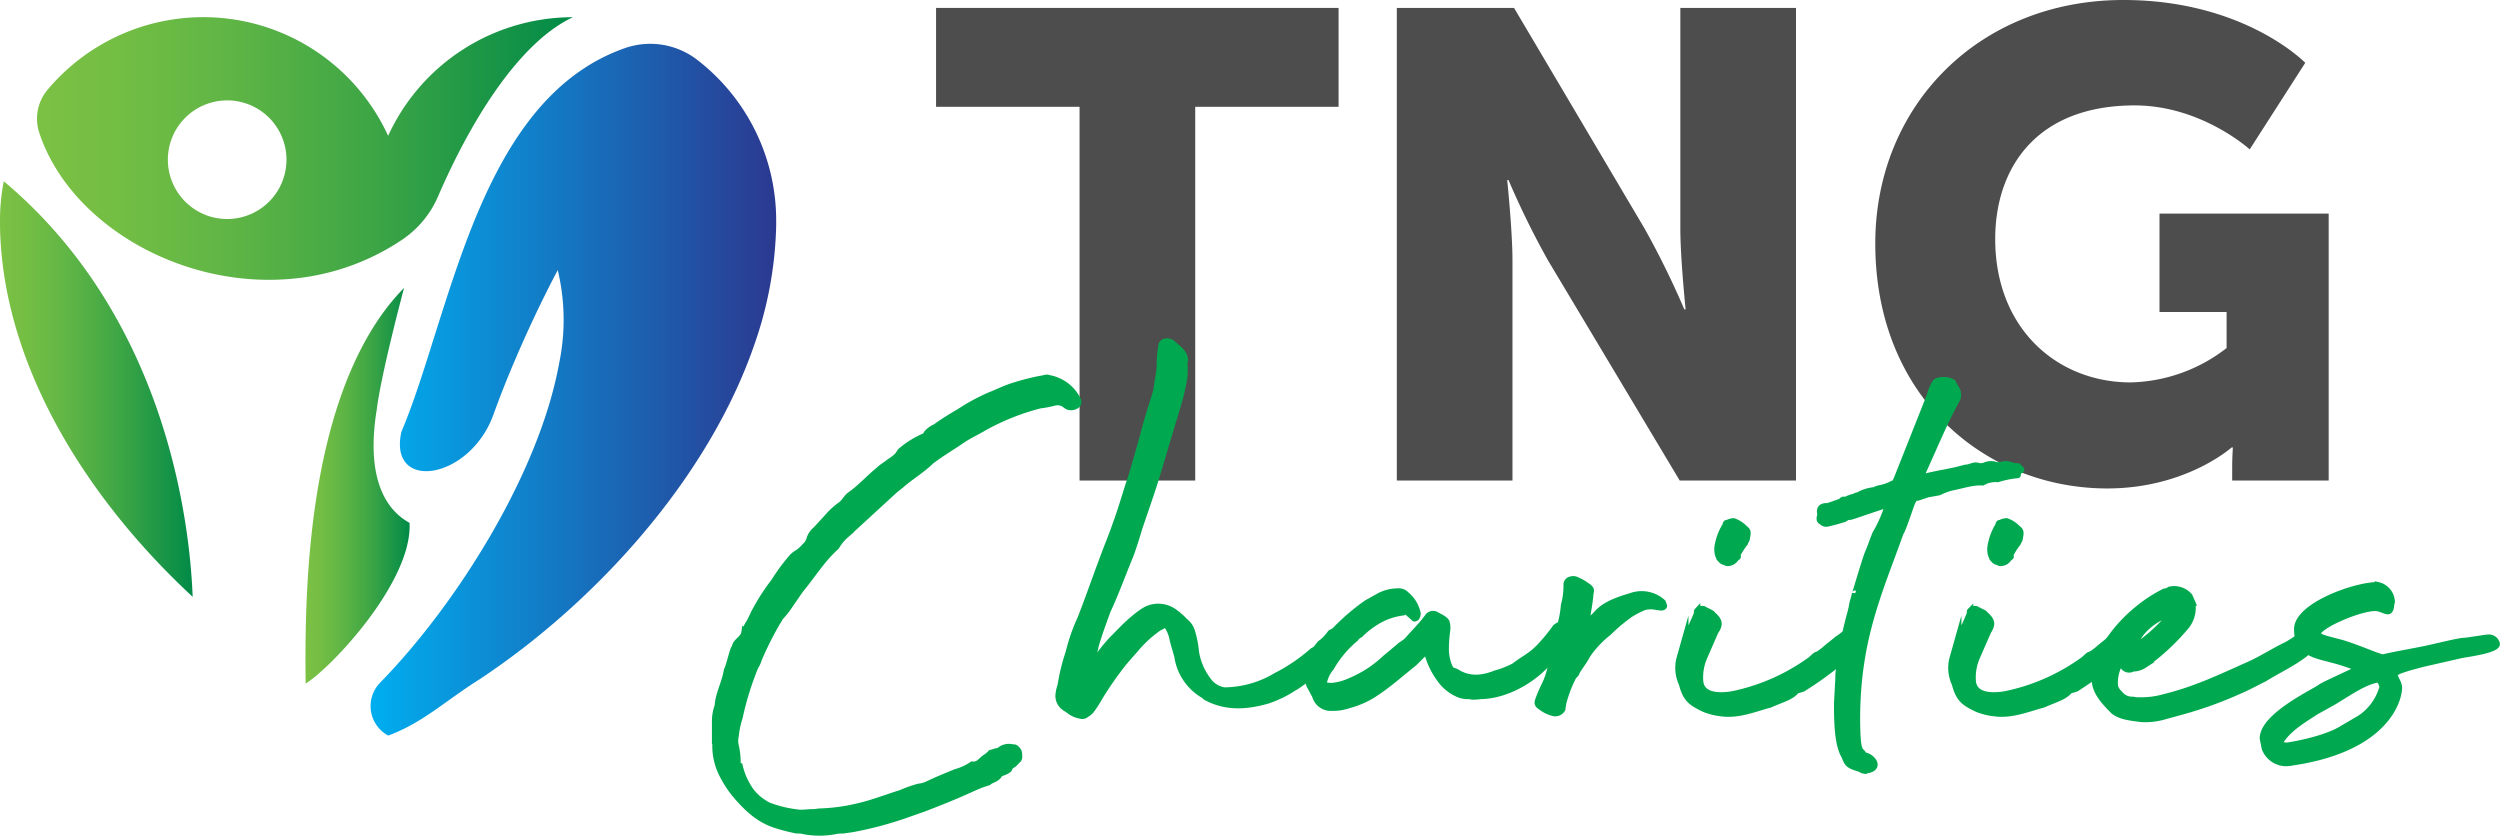
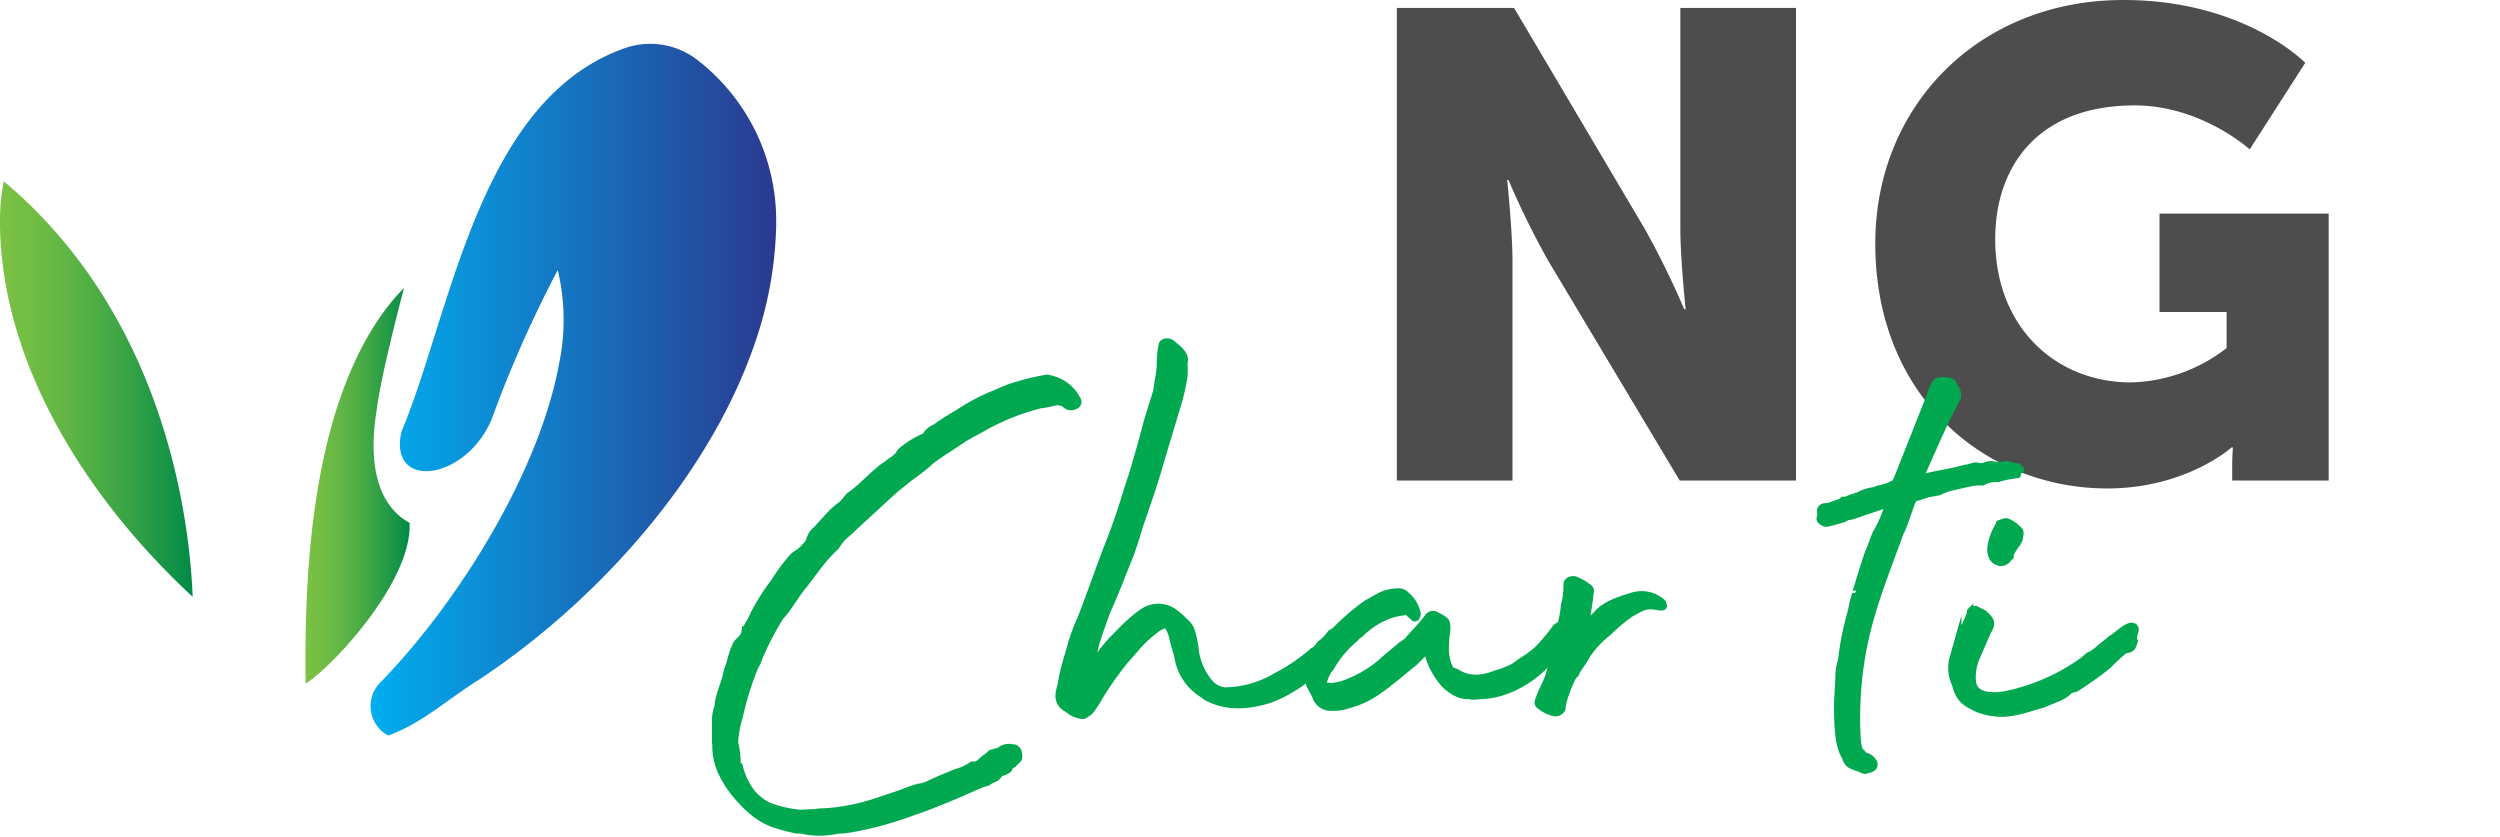
<svg xmlns="http://www.w3.org/2000/svg" xmlns:xlink="http://www.w3.org/1999/xlink" viewBox="0 0 397.94 133.16">
  <defs>
    <style>.cls-1{fill:#f786b9;}.cls-2{fill:url(#linear-gradient);}.cls-3{fill:url(#linear-gradient-2);}.cls-4{fill:url(#linear-gradient-3);}.cls-5{fill:url(#linear-gradient-4);}.cls-6{fill:#4d4d4d;}.cls-7{fill:#00a94f;stroke:#00a94f;stroke-miterlimit:10;}</style>
    <linearGradient id="linear-gradient" x1="58.98" y1="61.99" x2="123.55" y2="61.99" gradientUnits="userSpaceOnUse">
      <stop offset="0" stop-color="#00aeef" />
      <stop offset="1" stop-color="#2b3990" />
    </linearGradient>
    <linearGradient id="linear-gradient-2" x1="5.89" y1="23.64" x2="91.19" y2="23.64" gradientUnits="userSpaceOnUse">
      <stop offset="0" stop-color="#7bc144" />
      <stop offset="0.14" stop-color="#74be44" />
      <stop offset="0.36" stop-color="#5fb545" />
      <stop offset="0.62" stop-color="#3ea645" />
      <stop offset="0.91" stop-color="#109147" />
      <stop offset="1" stop-color="#008a47" />
    </linearGradient>
    <linearGradient id="linear-gradient-3" x1="0" y1="61.92" x2="30.67" y2="61.92" xlink:href="#linear-gradient-2" />
    <linearGradient id="linear-gradient-4" x1="48.62" y1="77.33" x2="65.2" y2="77.33" xlink:href="#linear-gradient-2" />
  </defs>
  <g id="Layer_2" data-name="Layer 2">
    <g id="Layer_1-2" data-name="Layer 1">
      <path class="cls-1" d="M57,114.66l-.24-.15Z" />
      <path class="cls-2" d="M123.55,35.08c0,.29,0,.56,0,.85a61.13,61.13,0,0,1-3.5,19c-7.36,21.29-25.28,41-43.75,53.22-5.47,3.44-8.91,6.84-14.46,8.92h-.07a5.33,5.33,0,0,1-1.25-8.42C72.59,96.3,85.8,75.44,89,57.84A33.92,33.92,0,0,0,88.78,43s-3.25,6-6.67,14c-1.24,2.87-2.49,6-3.63,9.17-3.86,10.3-16.71,12.14-14.59,2.58C65.72,64.4,67.34,59.32,69,54c5.81-18.36,12.41-40,30.47-46.34A12.24,12.24,0,0,1,111,9.54,32.29,32.29,0,0,1,123.55,35.08Z" />
-       <path class="cls-3" d="M61.78,21.62A32.36,32.36,0,0,0,7.57,14.29a7.15,7.15,0,0,0-1.34,6.78C11,35.65,29.08,46.22,47,44.32a37.41,37.41,0,0,0,17.14-6.25,15.86,15.86,0,0,0,5.57-6.77C75.43,18.09,83.07,6.55,91.19,2.74A32.34,32.34,0,0,0,61.78,21.62ZM27.08,28a9.44,9.44,0,1,1,9.08,6.86,9.63,9.63,0,0,1-2.8-.42A9.46,9.46,0,0,1,27.08,28Z" />
      <path class="cls-4" d="M30.67,95C13.55,79.15.33,57.8,0,35.93c0-.29,0-.56,0-.85a32.82,32.82,0,0,1,.6-6.23C26.54,50.62,30.21,83.28,30.67,95Z" />
      <path class="cls-5" d="M48.65,108.82c-.15-13,0-40.87,11.6-58a35.91,35.91,0,0,1,4.07-5s-.7,2.6-1.54,6c-1.07,4.36-2.39,10-2.8,13.3-2.24,13.64,3.47,17.11,5.21,18.11C65.68,92.43,53,106.07,48.65,108.82Z" />
-       <path class="cls-6" d="M171.84,17H149V1.26h64.07V17H190.25V76.49H171.84Z" />
      <path class="cls-6" d="M222.34,1.26H241L261.79,36.4a136.36,136.36,0,0,1,6.31,12.84h.21s-.84-8.1-.84-12.84V1.26h18.41V76.49H267.37l-20.94-35a132.81,132.81,0,0,1-6.31-12.83h-.21s.84,8.1.84,12.83v35H222.34Z" />
      <path class="cls-6" d="M338,0c19.26,0,28.94,10,28.94,10l-8.84,13.78s-7.68-7-18.31-7c-15.78,0-22.2,10.1-22.2,21.26,0,14.3,9.89,22.83,21.57,22.83a25.76,25.76,0,0,0,15.26-5.47V49.66H343.74V34h26.93V76.49H355.31V74.38c0-1.58.11-3.15.11-3.15h-.21s-7.26,6.52-19.78,6.52c-19.25,0-36.93-14.41-36.93-39C298.5,16.83,315,0,338,0Z" />
      <path class="cls-7" d="M113.82,116.65V115a7.23,7.23,0,0,1,.43-2.63c.1-1.89,1.15-3.68,1.47-5.68.42-.94.63-2.1,1-3.15a9.16,9.16,0,0,0,.42-1c.42-.64,1.26-1.06,1.37-1.9a8,8,0,0,1,.84-1.68l.95-1.9a34,34,0,0,1,2.94-4.52A30.08,30.08,0,0,1,125.82,89a3.66,3.66,0,0,1,1.15-1,5.3,5.3,0,0,0,1.16-1.05,2.27,2.27,0,0,0,.74-1.16,2.92,2.92,0,0,1,1-1.47l2.21-2.42a12,12,0,0,1,1.68-1.48c.63-.42.95-1.15,1.48-1.58,1.68-1.15,2.94-2.63,4.62-4,.53-.53,1.16-.84,1.79-1.37a6.13,6.13,0,0,0,1.27-1l.42-.63A14.26,14.26,0,0,1,147,69.52a.89.89,0,0,0,.53-.53,3.55,3.55,0,0,1,1.37-1c1.15-.84,2.52-1.68,3.78-2.42a32.45,32.45,0,0,1,4.84-2.63c1.37-.53,2.53-1.16,4-1.58a36.3,36.3,0,0,1,4.73-1.16.94.94,0,0,1,.74,0,6.36,6.36,0,0,1,4.63,3.58.71.71,0,0,1-.42.84,1.44,1.44,0,0,1-1.16.11,2.31,2.31,0,0,1-.63-.42,2.12,2.12,0,0,0-1.68-.21,17.52,17.52,0,0,1-2.21.42A37.36,37.36,0,0,0,156.75,68c-1.06.64-2.21,1.16-3.37,1.9-1.68,1.16-3.47,2.21-5.15,3.47-1.37,1.37-3.16,2.42-4.74,3.79l-1.05.84-7.79,7.15a7.19,7.19,0,0,0-1.15,1.26l-.42.64c-2.11,1.89-3.48,4.1-5.16,6.2-.63.74-1.16,1.58-1.68,2.32s-1.16,1.79-2,2.63a50.28,50.28,0,0,0-3.47,6.73,4.11,4.11,0,0,1-.53,1.16,47.48,47.48,0,0,0-2.52,8.1,14.23,14.23,0,0,0-.63,3,3.32,3.32,0,0,0,0,1.47,12.18,12.18,0,0,1,.31,2.74c0,.21,0,.42.32.52a11.28,11.28,0,0,0,1.89,4.11,8.37,8.37,0,0,0,2.74,2.2,19.19,19.19,0,0,0,5.05,1.16c.63,0,1.36-.1,2.1-.1.32,0,.74-.11,1.16-.11a29.31,29.31,0,0,0,5.57-.74c2.42-.52,4.84-1.47,7.16-2.2a21,21,0,0,1,2.84-1,4.26,4.26,0,0,0,1.47-.42c1.58-.74,2.84-1.26,4.42-1.9a8.93,8.93,0,0,0,2.31-1l.32-.21c1.16.11,1.37-.73,2.31-1.26,1.26-1,0-.32,1.48-.84a.93.93,0,0,0,.63-.21,2.27,2.27,0,0,1,2-.42h.21c.31,0,.63.42.73.63s.11.63.11.94a1,1,0,0,1-.11.32l-.73.74c-1.48.94,0,.52-1.48,1.26-1.26.42-.52.42-1.47,1.05-2.52,1.16.32.11-2.31,1l-1,.42c-2.74,1.27-5.37,2.32-8.1,3.37l-2.11.74a57.84,57.84,0,0,1-9.25,2.52l-1.48.21a5.32,5.32,0,0,0-1.26.11,13.24,13.24,0,0,1-4.94,0,3.81,3.81,0,0,0-1.16-.11,29.82,29.82,0,0,1-3.26-.84c-2.74-.84-4.74-2.73-6.63-5a17.06,17.06,0,0,1-2.21-3.58,10.14,10.14,0,0,1-.84-4v-2.21Z" />
      <path class="cls-7" d="M188.52,59.94a33.22,33.22,0,0,1-1,4.42l-2,6.63c-.73,2.52-1.47,5.05-2.31,7.57l-1.9,5.58c-.42,1.47-.84,2.74-1.36,4.21-1.27,3.05-2.32,6-3.69,8.94-.63,1.79-1.36,3.68-1.89,5.58-.1.84-.53,1.47-.53,2.21,0,.1,0,.1.11.21h.1l.64-.64a31.46,31.46,0,0,1,2.31-2.84c1.16-1.15,2.21-2.31,3.37-3.26a14.12,14.12,0,0,1,2-1.47,4.34,4.34,0,0,1,4.52.32,10.73,10.73,0,0,1,1.68,1.47,3.24,3.24,0,0,1,1.16,1.68,16.36,16.36,0,0,1,.63,3.26,10.19,10.19,0,0,0,2.21,4.84,3.88,3.88,0,0,0,2.31,1.26,16.23,16.23,0,0,0,8.21-2.31,28.67,28.67,0,0,0,5.89-4c.74-.31.84-1,1.47-1.37a7.79,7.79,0,0,0,1.27-1.36c.21-.42,1.47-.53,1.68-.11s.63,0,.84.63c.21.21.11.42,0,.63l-.73,1.16a19.44,19.44,0,0,1-4.84,4.42c-.95.63-1.79,1.37-2.74,1.89a18,18,0,0,1-4.1,2c-3.47,1-6.63,1.16-9.68-.42-.32-.1-.42-.42-.74-.52a8.6,8.6,0,0,1-4-6.11c-.32-1.15-.64-2.1-.85-3.15a5.93,5.93,0,0,0-.63-1.47.57.57,0,0,0-.84-.22l-.63.32a18.64,18.64,0,0,0-3.37,3c-.84,1-1.79,2-2.52,2.94a53.21,53.21,0,0,0-3.47,5,20.16,20.16,0,0,1-1.27,2,2.41,2.41,0,0,1-.94.84.81.81,0,0,1-.84.21,3.88,3.88,0,0,1-1.9-.84l-.63-.42a2.23,2.23,0,0,1-1-2.21,6.18,6.18,0,0,1,.32-1.37,31.17,31.17,0,0,1,1.26-5.15,29.91,29.91,0,0,1,1.9-5.47c1.57-4,2.94-8.1,4.52-12.1.63-1.58,1.26-3.37,1.79-4.95.63-1.89,1.16-3.78,1.79-5.57.73-2.42,1.47-5,2.1-7.37.53-2.1,1.26-4.2,1.89-6.31.11-1.36.53-2.73.53-4.21a15.31,15.31,0,0,1,.32-3.15.85.85,0,0,1,.63-.42,1.4,1.4,0,0,1,.94.21l.85.73c.94.74,1.47,1.69,1.15,2.42A13.41,13.41,0,0,1,188.52,59.94Z" />
      <path class="cls-7" d="M232.28,110.55a6.91,6.91,0,0,1-3.05-2.42,12.36,12.36,0,0,1-2-4.11c0-.31-.21-.31-.31-.31l-1.79,1.79c-2.11,1.68-4.11,3.47-6.21,4.84a13.87,13.87,0,0,1-4.21,1.89,7.37,7.37,0,0,1-2.63.42,2.57,2.57,0,0,1-2.73-1.89l-.85-1.58a3.53,3.53,0,0,1-.1-2.74,28.64,28.64,0,0,1,1.47-3l1.16-1.47A34.49,34.49,0,0,1,217.55,96l1.79-1a6.41,6.41,0,0,1,3.16-.85,1.61,1.61,0,0,1,1.36.53,5.23,5.23,0,0,1,1.79,3,1.43,1.43,0,0,1-.21.63c-.21.11-.31.21-.42,0l-.73-.63c-.22-.21-.53-.53-.95-.21a10.43,10.43,0,0,0-3.37,1,13.36,13.36,0,0,0-3.47,2.53,1.77,1.77,0,0,0-.74.63,16.9,16.9,0,0,0-3.89,4.63,5.16,5.16,0,0,0-1.16,2.42.32.32,0,0,0,.21.42,5.49,5.49,0,0,0,1.16.1,9.34,9.34,0,0,0,2.95-.84,18.2,18.2,0,0,0,5.47-3.58l2.52-2.1a8.67,8.67,0,0,0,1-.74c1.06-1.26,2.21-2.31,3.27-3.78a1,1,0,0,1,1.26-.32c.52.32,1.37.63,1.68,1.16a3,3,0,0,1,.11,1.37,23,23,0,0,0-.21,2.84,7.13,7.13,0,0,0,.73,3.26c.21.31.63.31,1,.52,2,1.27,4.1,1.06,6.21.21a14.36,14.36,0,0,0,2.94-1.15c1.79-1.37,2.84-1.69,4.42-3.47a29.4,29.4,0,0,0,2.21-2.74l.32-.21c0-.11.94-.11.94,0l.42.63c.42,1-1.15,3-1.68,3.68-2.95,4.21-7.89,6.74-11.78,6.84-.21,0-1.58.21-1.9,0A4,4,0,0,1,232.28,110.55Z" />
      <path class="cls-7" d="M264.16,96.66c-.11-.11-.32,0-.74-.11a3.71,3.71,0,0,0-1.79.11,15.38,15.38,0,0,0-2.21,1.16,27,27,0,0,0-3.36,2.84,16,16,0,0,0-3.37,3.57c-.42.85-1.16,1.79-1.68,2.63a1.22,1.22,0,0,1-.53.74A20,20,0,0,0,248.8,112c0,.21-.11.52-.11.84a1.26,1.26,0,0,1-1.47.63,5.15,5.15,0,0,1-2-1c-.53-.32-.53-.63-.32-1.16a22,22,0,0,1,.95-2.21,12.07,12.07,0,0,0,1-2.94c.73-2.53,1.16-5.16,1.79-7.68a16.32,16.32,0,0,0,.31-2.11,11.87,11.87,0,0,0,.42-3.26.8.8,0,0,1,.63-.84,1.24,1.24,0,0,1,1.06.11,6.61,6.61,0,0,1,1.47.84c.53.31.84.63.63,1.15-.1,1.48-.42,3-.63,4.42-.11,0,0,.11,0,.21s.1.11.1,0a8,8,0,0,0,1.69-1.47c1.26-1.37,3.47-2.1,5.26-2.63a5,5,0,0,1,5.05.95c.1.1.1.31.21.52s-.21.32-.42.32Z" />
-       <path class="cls-7" d="M271.31,112.86c-2.1-1-2.95-1.58-3.58-4a6.09,6.09,0,0,1-.42-3.89l.95-3.37a34.26,34.26,0,0,0,1.89-4c.11,0-.1-.21,0-.32a1.09,1.09,0,0,1,1-.32c.53.32.95.43,1.37.74.1.11.1.21.31.32.84.84,1,1.36.21,2.52l-1.79,4.1a8.05,8.05,0,0,0-.63,3.79c.21,2.42,3.05,2.42,5.05,2.11A32.19,32.19,0,0,0,288.25,105c1.58-1.47.21,0,2.31-1.68.42-.42,1.47-1.16,1.9-1.58,1.15-.63,3.26-3,4-1.79.21.53-.52,1.37-.1,2.1l-.21.64c-.21.63-.74.73-1.37.84a27.42,27.42,0,0,0-2.63,2.42,53.62,53.62,0,0,1-5.05,3.57c0,.11-1,.32-1.16.42-.94,1.06-2.1,1.27-4.21,2.21-2.1.53-5,1.79-7.78,1.37A10.14,10.14,0,0,1,271.31,112.86Zm3.05-23.46c-.31-.11-.42-.32-.63-.53a2.91,2.91,0,0,1-.32-1.89,8.8,8.8,0,0,1,1.27-3.37c0-.21.1-.42.21-.31a2.34,2.34,0,0,1,1.05-.32,4.34,4.34,0,0,1,1.79,1.16c.63.42.42.84.31,1.58,0,.21-.21.42-.31.73a11.81,11.81,0,0,0-1.27,2c.22.11.22.21-.1.32a1.58,1.58,0,0,1-1.47.84A1.88,1.88,0,0,0,274.36,89.4Z" />
      <path class="cls-7" d="M294.77,96.66c.1-.84.42-1.58.52-2.21,0,.21,1.27-4.31,2-6.31.63-1.48.63-1.69,1.27-3.26.52-.74,2-3.9,1.89-4.63.1,0-.21.1-.21.1s-.21-.1-.32.11l-1.89.63-2.95,1c-1.26.42-.52-.1-1.57.53-.74.21-1.69.52-2.74.73-.42,0-.53-.1-.95-.42s.11-1.15,0-1.26l-.1-.1c-.11-1,.74-1,1.26-1l2.11-.74c.1-.1.21-.42.63-.21a5.13,5.13,0,0,1,1.36-.52c.43-.21.43-.21.64-.21a6.39,6.39,0,0,1,2.63-.85,2.86,2.86,0,0,1,.84-.31,7.12,7.12,0,0,0,1.89-.63c.42-.21.74-.32.74-.53s0-.1.1-.21v-.1l.63-1.58L307.18,63a8.87,8.87,0,0,1,.53-1.47L308,61c.32-.64,2.11-.64,2.84-.11.11.32.43.74.64,1.16a2,2,0,0,1,.1,1.37c-2.31,4.2-3.79,8-5.79,12.3-.21.32.32.11.43.21,2.94-.73,4-.73,6.62-1.47.84,0,1.48-.63,2.21-.21.32-.1.84.11,1.05-.21a2.4,2.4,0,0,1,1.9.11.64.64,0,0,1,.63-.11c.84-.42,1.58.21,2.52.21.21-.1.11.32.21.32.43,0,.43.31.22.31-.64.32-.32.74-.43.74a15.29,15.29,0,0,0-3.15.63,4.39,4.39,0,0,0-2,.32l-.42.21c-1.58-.11-3.37.52-5.05.84a10.31,10.31,0,0,0-1.89.73l-1.79.32-1.58.53c-.63,0-.63.31-.84.63s-1.48,4.42-1.9,4.94c-3.47,9.68-6.83,16.83-6.94,29.25,0,6.73.63,5,1.05,6.2,1.58.21,2.95,2.32,0,2.42a.79.79,0,0,1-.42-.21c-2-.63-2.1-.73-2.63-2.1-1.16-1.89-1.16-5.89-1.16-8.42l.21-3.89a9.31,9.31,0,0,1,.43-2.94,45.66,45.66,0,0,1,1.47-7.47Z" />
      <path class="cls-7" d="M314.76,112.86c-2.11-1-2.95-1.58-3.58-4a6,6,0,0,1-.42-3.89l.95-3.37a34.26,34.26,0,0,0,1.89-4c.1,0-.11-.21,0-.32a1.08,1.08,0,0,1,.95-.32c.52.32.94.43,1.36.74.11.11.11.21.32.32.84.84.95,1.36.21,2.52l-1.79,4.1a8.05,8.05,0,0,0-.63,3.79c.21,2.42,3.05,2.42,5.05,2.11A32.15,32.15,0,0,0,331.69,105c1.58-1.47.21,0,2.32-1.68.42-.42,1.47-1.16,1.89-1.58,1.16-.63,3.26-3,4-1.79.21.53-.53,1.37-.11,2.1l-.21.64c-.21.63-.73.73-1.36.84a27.42,27.42,0,0,0-2.63,2.42,53.62,53.62,0,0,1-5,3.57c0,.11-1.06.32-1.16.42-.95,1.06-2.1,1.27-4.21,2.21-2.1.53-5.05,1.79-7.78,1.37A10.14,10.14,0,0,1,314.76,112.86Zm3.05-23.46c-.32-.11-.42-.32-.63-.53a2.91,2.91,0,0,1-.32-1.89,8.94,8.94,0,0,1,1.26-3.37c0-.21.11-.42.21-.31a2.38,2.38,0,0,1,1.06-.32,4.31,4.31,0,0,1,1.78,1.16c.63.42.42.84.32,1.58,0,.21-.21.42-.32.73a11.22,11.22,0,0,0-1.26,2c.21.11.21.21-.1.32a1.58,1.58,0,0,1-1.48.84A2,2,0,0,0,317.81,89.4Z" />
-       <path class="cls-7" d="M336.43,113.18c-1.58-1.58-3.26-3.37-2.95-5.58a5.9,5.9,0,0,1,.32-1.79l.21-.63a18.62,18.62,0,0,1,1.68-3.26,23.32,23.32,0,0,1,4.63-5,22.55,22.55,0,0,1,4.21-2.74,1.68,1.68,0,0,0,.84-.31,3.21,3.21,0,0,1,3.15,1.05l.43,1a4.77,4.77,0,0,1-1.27,4.11,35,35,0,0,1-5.26,5c-.31.31-.84.52-1.15.84a3.23,3.23,0,0,1-1.79.52,1.06,1.06,0,0,1-1.48-.31l-.42-.32s-.31,0-.31.11a6.4,6.4,0,0,0-.63,3.36,2.34,2.34,0,0,0,.73,1.16,2.49,2.49,0,0,0,2.11,1,4.48,4.48,0,0,0,1.15.1,13.32,13.32,0,0,0,3.9-.52c5.15-1.27,9.15-3.26,13.46-5.16,2.21-1,4-2.21,6-3.15a25.89,25.89,0,0,0,2.42-1.58c.74-.63.42-.32,1.47-.74.21-.21.11,0,.21.42s.53,1.47,0,1.9c-.94.94-.31.63-1.26,1.47-2.1,1.58-4.21,2.52-6.42,3.89-1.47.74-2.84,1.47-4.1,2a61.69,61.69,0,0,1-8.73,3.16l-3.05.84a10.75,10.75,0,0,1-3.68.42C339.37,114.23,337.58,114.12,336.43,113.18Zm9.46-15.78c-.1,0-.31.1-.42.1-2.63,1.16-4.62,2.53-5.68,5-.21.1-.21.42-.31.73A25.52,25.52,0,0,0,345.89,97.4Z" />
-       <path class="cls-7" d="M380.08,97.29c-.42,0-1.26-.53-2-.53-2.53,0-9.16,2.84-9.16,4.11,0,.63,2.11,1,3.37,1.36,2.21.53,6.63,2.53,7.05,2.42,1.79-.42,4.21-.84,6.31-1.26,1.58-.31,5.79-1.37,6.52-1.37.53,0,3.47-.52,3.9-.52a1.28,1.28,0,0,1,1.36,1c0,1-4.84,1.58-5.78,1.79l-6,1.37c-1.58.42-4.52,1.15-4.52,1.68s.73,1.37.73,2.1c0,1.9-2,9.89-17.57,12a3.62,3.62,0,0,1-3.78-2.32l-.32-1.58c0-3.68,8.63-7.57,9.26-8.2,1.26-.74,6.52-3,6-3-1.27-.42-2.63-.94-3.9-1.26l-2-.53c-2.73-.73-3.89-1.89-3.89-4.41,0-3.69,9.15-7,12.84-7a2.83,2.83,0,0,1,2.21,2.63c0,.21-.11.31-.11.52S380.51,97.29,380.08,97.29Zm-7.46,18.83,3.05-1.79a8.68,8.68,0,0,0,3.57-4.94c0-.42-.42-1.26-.73-1.26-2.21.42-4.11,1.78-7.05,3.57l-2.84,1.58c-1.9,1.26-4.53,2.74-5.79,5l.11.21a4.32,4.32,0,0,0,1.05.21C363.88,118.75,369.56,117.91,372.62,116.12Z" />
    </g>
  </g>
</svg>